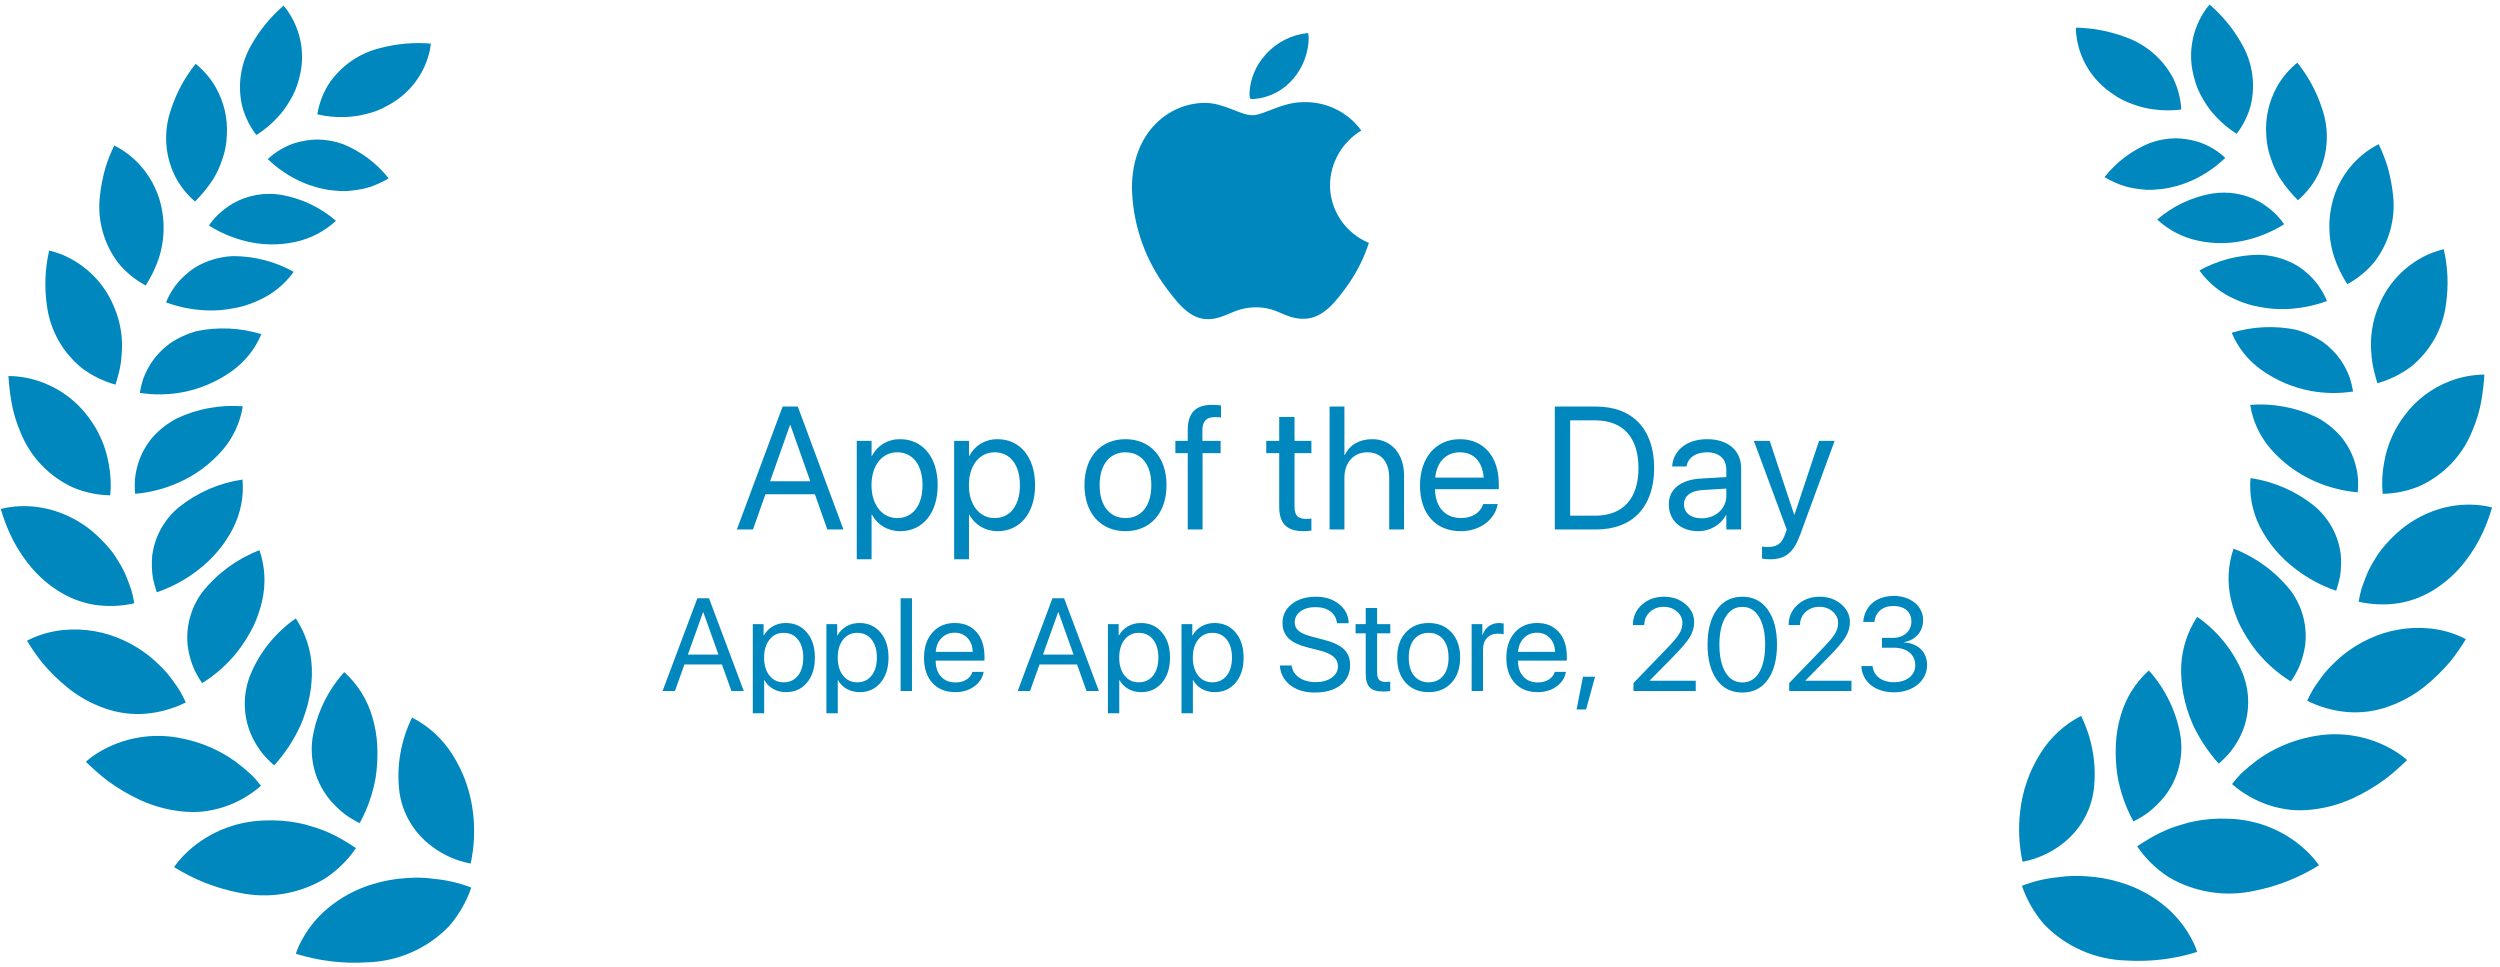
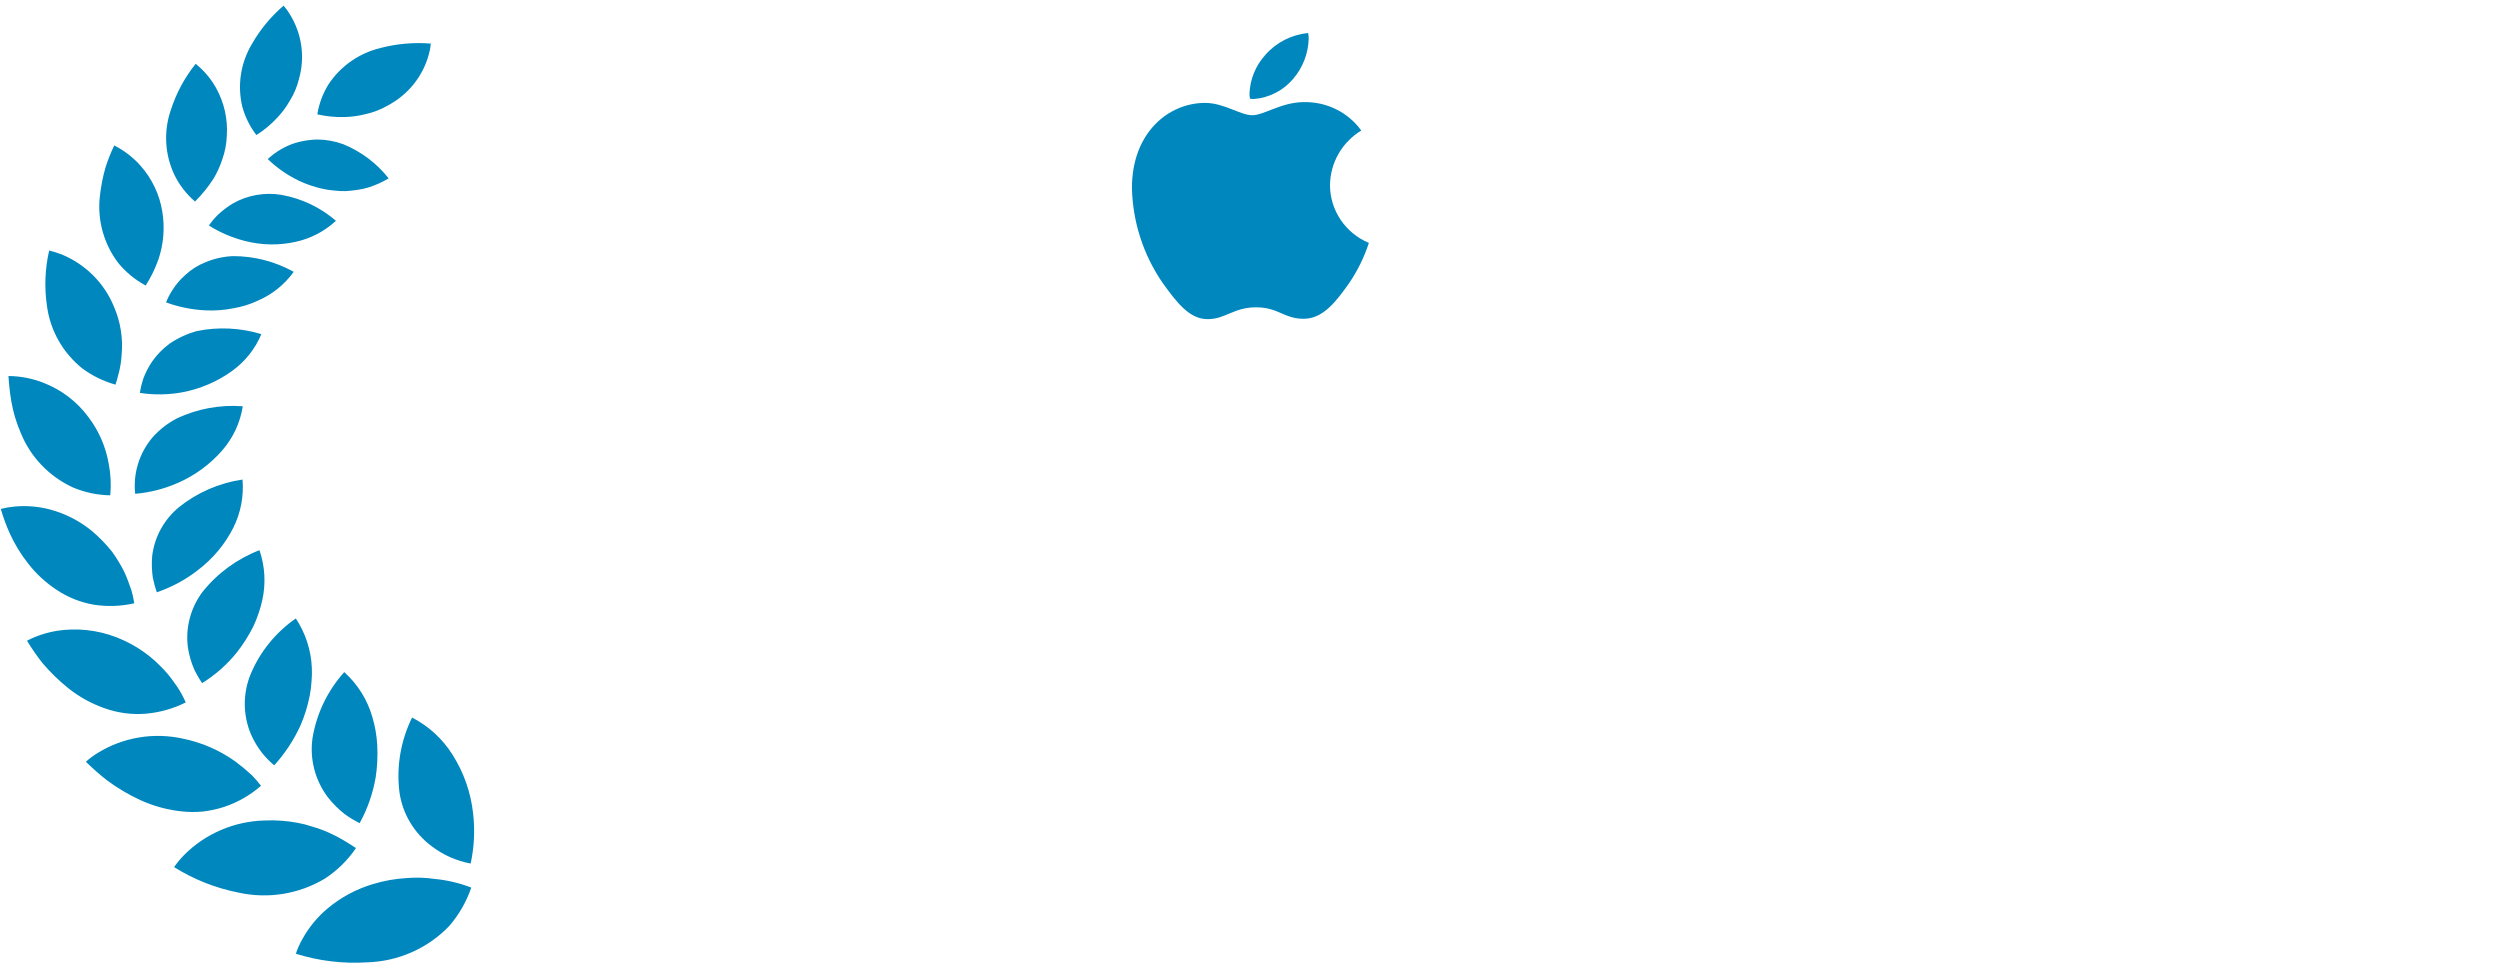
<svg xmlns="http://www.w3.org/2000/svg" width="287" height="111" viewBox="0 0 287 111" fill="none">
  <path fill-rule="evenodd" clip-rule="evenodd" d="M29.434 15.503C28.676 14.517 28.123 13.394 27.805 12.198C27.236 9.774 27.629 7.228 28.902 5.079C29.852 3.408 31.087 1.91 32.553 0.65C32.835 0.966 33.084 1.308 33.296 1.672C33.971 2.77 34.411 3.993 34.587 5.264C34.764 6.535 34.674 7.828 34.322 9.064C34.105 9.954 33.746 10.805 33.261 11.585C32.875 12.259 32.412 12.888 31.88 13.459C31.162 14.245 30.339 14.933 29.434 15.503ZM22.39 23.134C21.395 22.282 20.588 21.239 20.018 20.068C18.908 17.714 18.768 15.028 19.629 12.574C20.245 10.673 21.204 8.896 22.461 7.328C23.414 8.091 24.208 9.028 24.8 10.087C25.735 11.763 26.165 13.665 26.039 15.572C26.008 16.514 25.828 17.446 25.505 18.334C25.258 19.094 24.925 19.824 24.512 20.511C23.902 21.458 23.191 22.337 22.39 23.134ZM16.725 32.776C15.511 32.126 14.441 31.246 13.575 30.187C11.935 28.027 11.178 25.341 11.451 22.659C11.57 21.484 11.795 20.321 12.124 19.184C12.398 18.335 12.729 17.504 13.115 16.697C14.256 17.278 15.276 18.064 16.124 19.013C17.459 20.514 18.33 22.357 18.637 24.327C18.93 26.129 18.784 27.974 18.212 29.709C17.84 30.785 17.341 31.814 16.725 32.776ZM13.255 44.155C11.874 43.769 10.577 43.134 9.433 42.282C7.217 40.498 5.775 37.953 5.398 35.162C5.077 33.031 5.161 30.859 5.646 28.758C5.941 28.821 6.388 28.972 6.931 29.156L6.931 29.156L7.062 29.201C8.419 29.758 9.65 30.576 10.683 31.605C11.716 32.634 12.53 33.855 13.079 35.196C13.834 36.936 14.138 38.832 13.964 40.715C13.925 41.416 13.818 42.112 13.645 42.792C13.503 43.371 13.361 43.848 13.255 44.155ZM26.601 42.617C28.116 41.537 29.294 40.062 30.002 38.359C27.592 37.623 25.031 37.504 22.561 38.013C21.462 38.322 20.421 38.805 19.481 39.444C18.716 40.006 18.048 40.685 17.499 41.454C17.062 42.09 16.706 42.777 16.438 43.498C16.268 44.023 16.138 44.559 16.049 45.103C17.669 45.355 19.321 45.332 20.933 45.035C22.98 44.647 24.915 43.822 26.601 42.617ZM12.657 56.862C11.168 56.837 9.699 56.525 8.334 55.942C5.622 54.677 3.498 52.451 2.388 49.71C1.874 48.53 1.506 47.294 1.291 46.028C1.135 45.08 1.028 44.125 0.972 43.166C2.354 43.18 3.722 43.446 5.006 43.95C7.061 44.751 8.841 46.109 10.139 47.867C11.338 49.443 12.139 51.276 12.475 53.215C12.713 54.416 12.775 55.644 12.657 56.862ZM25.535 51.681C26.773 50.246 27.582 48.501 27.871 46.64C25.265 46.442 22.652 46.923 20.296 48.037C19.252 48.583 18.317 49.31 17.535 50.183C16.771 51.078 16.198 52.116 15.852 53.234C15.505 54.352 15.392 55.527 15.518 56.69C17.218 56.543 18.881 56.117 20.438 55.429C22.4 54.569 24.141 53.288 25.535 51.681ZM26.778 60.601C27.637 58.88 28.004 56.963 27.841 55.053C25.165 55.446 22.646 56.54 20.549 58.22C18.83 59.639 17.729 61.649 17.469 63.84C17.401 64.659 17.425 65.482 17.54 66.295C17.654 66.872 17.808 67.439 18 67.995C19.66 67.429 21.215 66.6 22.602 65.54C23.519 64.856 24.351 64.067 25.079 63.19C25.739 62.39 26.309 61.522 26.778 60.601ZM30.106 68.921C30.535 67.008 30.424 65.017 29.787 63.161C27.206 64.157 24.945 65.816 23.239 67.964C21.865 69.807 21.269 72.1 21.576 74.364C21.709 75.208 21.946 76.032 22.284 76.819C22.549 77.376 22.857 77.912 23.204 78.424C24.732 77.475 26.085 76.277 27.204 74.882C27.925 73.955 28.554 72.963 29.08 71.918C29.311 71.43 29.512 70.93 29.682 70.419C29.851 69.928 29.993 69.428 30.106 68.921ZM35.798 76.651C35.711 74.638 35.076 72.685 33.958 70.996C31.634 72.612 29.829 74.848 28.755 77.438C27.872 79.629 27.884 82.07 28.79 84.252C29.137 85.056 29.589 85.812 30.135 86.5C30.54 86.993 30.991 87.45 31.48 87.862C32.713 86.5 33.727 84.961 34.489 83.298C34.966 82.204 35.322 81.061 35.55 79.891C35.656 79.351 35.727 78.805 35.763 78.256C35.809 77.722 35.821 77.186 35.798 76.651ZM42.742 82.302C42.175 80.327 41.06 78.546 39.521 77.158C37.597 79.299 36.332 81.934 35.874 84.755C35.538 87.156 36.173 89.59 37.644 91.535C38.212 92.255 38.866 92.907 39.591 93.476C40.128 93.862 40.696 94.203 41.29 94.498C42.196 92.849 42.817 91.065 43.131 89.218C43.311 88.011 43.37 86.791 43.308 85.573C43.252 84.465 43.062 83.367 42.742 82.302ZM54.032 99.135C54.438 97.255 54.534 95.322 54.315 93.412C54.06 91.004 53.249 88.685 51.944 86.632C50.815 84.829 49.213 83.358 47.307 82.374C45.999 85.029 45.495 87.997 45.855 90.925C46.026 92.153 46.442 93.336 47.08 94.406C47.718 95.475 48.565 96.411 49.572 97.157C50.878 98.154 52.407 98.832 54.032 99.135ZM54.103 101.895C53.55 103.518 52.685 105.021 51.555 106.323C49.099 108.877 45.714 110.372 42.141 110.477C39.376 110.651 36.603 110.316 33.964 109.49C34.154 108.91 34.403 108.351 34.707 107.82C35.43 106.503 36.389 105.326 37.539 104.346C39.084 103.034 40.893 102.059 42.849 101.484C44.09 101.107 45.374 100.879 46.671 100.802C47.757 100.713 48.849 100.747 49.927 100.904C51.359 101.042 52.765 101.375 54.103 101.895ZM40.867 97.358C39.924 98.748 38.709 99.941 37.294 100.866C34.326 102.643 30.773 103.218 27.383 102.472C24.755 101.953 22.247 100.961 19.986 99.544C20.325 99.059 20.703 98.601 21.117 98.175C23.568 95.699 26.912 94.267 30.426 94.19C31.683 94.136 32.943 94.227 34.178 94.463C34.719 94.558 35.252 94.695 35.771 94.872C36.252 95.005 36.724 95.163 37.187 95.349C37.97 95.666 38.727 96.041 39.452 96.472C39.952 96.764 40.343 97.018 40.642 97.213C40.698 97.249 40.75 97.283 40.8 97.314L40.867 97.358ZM29.963 90.207C28.737 91.281 27.305 92.104 25.751 92.625C24.934 92.891 24.092 93.074 23.238 93.17C22.413 93.244 21.583 93.233 20.76 93.136C19.142 92.956 17.564 92.518 16.088 91.841C14.751 91.221 13.481 90.468 12.3 89.594C11.444 88.926 10.629 88.21 9.858 87.448C10.286 87.067 10.748 86.725 11.239 86.426C14.138 84.643 17.636 84.055 20.973 84.791C23.173 85.235 25.249 86.142 27.06 87.448C27.713 87.938 28.339 88.461 28.936 89.015C29.3 89.394 29.642 89.792 29.963 90.207ZM21.327 80.637C19.903 81.35 18.353 81.79 16.761 81.931C15.128 82.067 13.484 81.846 11.948 81.285C10.473 80.763 9.097 80.002 7.877 79.035C6.78 78.158 5.772 77.178 4.868 76.109C4.226 75.293 3.635 74.44 3.099 73.553C4.397 72.882 5.815 72.465 7.275 72.326C9.655 72.095 12.054 72.508 14.213 73.519C15.278 74.009 16.279 74.627 17.191 75.358C17.615 75.698 17.97 76.039 18.323 76.379L18.323 76.379C18.661 76.702 18.98 77.043 19.279 77.401C19.563 77.742 19.81 78.083 20.023 78.389C20.239 78.673 20.44 78.969 20.624 79.274C20.887 79.714 21.122 80.169 21.327 80.637ZM15.416 69.257C13.908 69.601 12.346 69.659 10.815 69.427C9.253 69.163 7.768 68.571 6.462 67.689C5.213 66.862 4.112 65.838 3.202 64.658C2.372 63.595 1.671 62.44 1.114 61.218C0.708 60.311 0.366 59.377 0.09 58.425C0.612 58.29 1.145 58.199 1.683 58.152C3.049 58.028 4.427 58.143 5.753 58.492C7.49 58.96 9.107 59.785 10.496 60.913C11.356 61.627 12.139 62.426 12.832 63.298C13.128 63.691 13.4 64.1 13.646 64.525C13.878 64.9 14.091 65.287 14.283 65.684C14.636 66.467 14.884 67.182 15.097 67.796C15.228 68.244 15.301 68.639 15.358 68.953L15.358 68.953L15.358 68.953C15.379 69.065 15.398 69.167 15.416 69.257ZM29.54 34.544C31.219 33.831 32.665 32.675 33.717 31.205C31.602 30.027 29.214 29.406 26.784 29.402C25.674 29.442 24.582 29.685 23.563 30.118C22.707 30.458 21.924 30.955 21.258 31.582C20.693 32.078 20.204 32.65 19.806 33.282C19.509 33.733 19.26 34.212 19.062 34.713C20.537 35.256 22.09 35.566 23.664 35.632C24.708 35.677 25.754 35.597 26.779 35.393C27.734 35.234 28.663 34.949 29.54 34.544ZM33.93 27.765C35.669 27.387 37.272 26.551 38.566 25.347C36.812 23.831 34.674 22.807 32.377 22.383C30.429 22.04 28.419 22.39 26.71 23.371C26.084 23.751 25.503 24.197 24.975 24.699C24.606 25.065 24.274 25.464 23.983 25.892C25.26 26.694 26.658 27.292 28.125 27.663C30.023 28.154 32.014 28.189 33.93 27.765ZM42.245 21.532C43.078 21.279 43.875 20.924 44.617 20.476C43.257 18.749 41.464 17.399 39.414 16.558C38.451 16.206 37.432 16.022 36.405 16.014C35.541 16.036 34.683 16.173 33.856 16.422C32.693 16.803 31.629 17.431 30.742 18.264C31.77 19.258 32.953 20.085 34.246 20.714C35.126 21.137 36.052 21.457 37.007 21.668C37.45 21.769 37.899 21.837 38.352 21.872C38.798 21.928 39.248 21.951 39.697 21.94C40.123 21.906 40.547 21.872 40.972 21.804C41.404 21.75 41.83 21.659 42.245 21.532ZM37.715 9.679C37.061 10.734 36.624 11.905 36.43 13.126C37.475 13.369 38.549 13.472 39.623 13.432C40.41 13.411 41.191 13.301 41.953 13.106C42.861 12.906 43.732 12.568 44.534 12.104C45.682 11.493 46.691 10.659 47.499 9.65C48.306 8.642 48.896 7.483 49.23 6.242C49.348 5.839 49.425 5.424 49.459 5.006C47.52 4.846 45.567 5.015 43.686 5.506C41.228 6.1 39.093 7.592 37.715 9.679Z" fill="#0087BD" />
-   <path fill-rule="evenodd" clip-rule="evenodd" d="M256.767 15.363C257.525 14.377 258.077 13.254 258.394 12.058C258.963 9.636 258.571 7.091 257.298 4.943C256.352 3.275 255.121 1.779 253.659 0.521C253.377 0.837 253.127 1.178 252.915 1.542C252.241 2.639 251.801 3.861 251.625 5.131C251.448 6.401 251.539 7.694 251.889 8.929C252.105 9.817 252.462 10.667 252.946 11.448C253.331 12.122 253.794 12.75 254.325 13.32C255.042 14.106 255.863 14.793 256.767 15.363ZM263.805 22.987C264.799 22.136 265.604 21.093 266.172 19.924C267.282 17.573 267.422 14.891 266.564 12.44C265.949 10.54 264.991 8.764 263.735 7.197C262.784 7.96 261.992 8.896 261.401 9.954C260.468 11.627 260.039 13.527 260.164 15.431C260.194 16.371 260.373 17.302 260.694 18.188C260.939 18.95 261.271 19.682 261.683 20.371C262.293 21.315 263.004 22.193 263.805 22.987ZM269.466 32.621C270.678 31.972 271.748 31.093 272.614 30.034C274.251 27.875 275.008 25.192 274.736 22.512C274.617 21.337 274.392 20.175 274.063 19.04C273.789 18.191 273.459 17.361 273.073 16.555C271.933 17.135 270.912 17.92 270.066 18.869C268.732 20.368 267.861 22.21 267.555 24.179C267.261 25.981 267.407 27.825 267.98 29.561C268.352 30.635 268.851 31.662 269.466 32.621ZM272.934 43.992C274.315 43.606 275.611 42.971 276.755 42.12C278.97 40.338 280.413 37.794 280.789 35.005C281.11 32.875 281.027 30.705 280.542 28.605C280.236 28.671 279.769 28.83 279.199 29.024L279.128 29.048C277.772 29.605 276.542 30.422 275.51 31.45C274.477 32.479 273.664 33.699 273.115 35.039C272.361 36.777 272.057 38.672 272.231 40.553C272.27 41.254 272.376 41.95 272.549 42.631C272.687 43.21 272.828 43.685 272.934 43.992ZM259.597 42.459C258.083 41.378 256.907 39.903 256.201 38.2C258.61 37.468 261.169 37.353 263.636 37.864C264.733 38.173 265.772 38.656 266.71 39.294C267.474 39.856 268.143 40.534 268.691 41.302C269.126 41.938 269.481 42.624 269.748 43.345C269.917 43.868 270.047 44.402 270.137 44.944C268.518 45.196 266.867 45.173 265.256 44.876C263.212 44.488 261.28 43.663 259.597 42.459ZM273.532 56.69C275.017 56.665 276.483 56.352 277.846 55.77C280.557 54.505 282.68 52.279 283.788 49.539C284.302 48.36 284.671 47.126 284.886 45.861C285.062 44.737 285.168 43.751 285.204 43.002C283.822 43.015 282.454 43.281 281.17 43.785C279.117 44.585 277.339 45.943 276.041 47.699C274.843 49.274 274.044 51.106 273.708 53.044C273.471 54.245 273.412 55.473 273.532 56.69ZM260.658 51.514C259.42 50.079 258.612 48.335 258.323 46.476C260.927 46.278 263.537 46.759 265.891 47.871C266.934 48.417 267.869 49.143 268.65 50.015C269.414 50.91 269.986 51.947 270.332 53.064C270.679 54.181 270.793 55.355 270.667 56.517C268.968 56.37 267.306 55.944 265.751 55.257C263.79 54.398 262.05 53.119 260.658 51.514ZM259.416 60.431C258.559 58.71 258.194 56.792 258.359 54.883C261.033 55.276 263.55 56.371 265.645 58.051C267.361 59.469 268.461 61.478 268.719 63.667C268.787 64.485 268.763 65.308 268.648 66.122C268.534 66.698 268.38 67.266 268.188 67.821C266.529 67.255 264.976 66.426 263.59 65.366C261.83 64.059 260.401 62.37 259.416 60.431ZM256.094 68.737C255.666 66.827 255.776 64.838 256.412 62.984C258.991 63.98 261.25 65.639 262.954 67.788C264.327 69.627 264.922 71.918 264.616 74.179C264.484 75.023 264.246 75.847 263.909 76.634C263.644 77.189 263.337 77.724 262.99 78.233C261.464 77.284 260.112 76.088 258.994 74.694C258.273 73.768 257.646 72.777 257.12 71.733C256.889 71.246 256.688 70.746 256.518 70.235C256.348 69.744 256.207 69.244 256.094 68.737ZM250.401 76.465C250.488 74.453 251.124 72.502 252.241 70.814C254.561 72.429 256.364 74.66 257.438 77.247C258.32 79.436 258.307 81.875 257.402 84.055C257.056 84.859 256.604 85.614 256.057 86.301C255.652 86.794 255.202 87.25 254.712 87.663C253.48 86.301 252.466 84.763 251.706 83.102C251.23 82.007 250.876 80.866 250.649 79.698C250.543 79.158 250.472 78.612 250.437 78.064C250.39 77.532 250.378 76.998 250.401 76.465ZM243.47 82.112C244.036 80.138 245.151 78.358 246.688 76.972C248.61 79.111 249.874 81.743 250.331 84.562C250.668 86.961 250.033 89.393 248.563 91.336C247.995 92.056 247.342 92.707 246.618 93.276C246.082 93.662 245.514 94.004 244.92 94.298C244.015 92.651 243.394 90.868 243.081 89.022C242.901 87.816 242.841 86.597 242.904 85.38C242.96 84.272 243.15 83.175 243.47 82.112ZM232.188 98.928C231.783 97.049 231.688 95.118 231.906 93.21C232.161 90.804 232.971 88.487 234.276 86.436C235.404 84.635 237.004 83.165 238.909 82.182C240.215 84.834 240.719 87.8 240.359 90.726C240.189 91.954 239.774 93.137 239.136 94.207C238.499 95.276 237.652 96.212 236.646 96.958C235.339 97.952 233.812 98.627 232.188 98.928ZM232.117 101.688C232.67 103.31 233.534 104.811 234.664 106.112C237.116 108.665 240.498 110.159 244.068 110.267C246.83 110.44 249.601 110.105 252.238 109.28C252.048 108.701 251.799 108.142 251.496 107.613C250.775 106.296 249.817 105.12 248.669 104.139C247.126 102.828 245.318 101.854 243.364 101.28C242.123 100.904 240.84 100.675 239.545 100.599C238.46 100.51 237.368 100.544 236.291 100.701C234.86 100.838 233.455 101.17 232.117 101.688ZM245.343 97.156C246.286 98.546 247.5 99.737 248.915 100.662C251.882 102.435 255.431 103.008 258.818 102.261C261.446 101.743 263.955 100.75 266.215 99.334C265.876 98.852 265.497 98.395 265.083 97.972C262.634 95.498 259.294 94.067 255.782 93.99C254.526 93.936 253.269 94.027 252.035 94.262C251.494 94.357 250.962 94.494 250.444 94.671C249.963 94.802 249.491 94.959 249.029 95.143C248.247 95.461 247.49 95.836 246.765 96.266C246.238 96.575 245.835 96.837 245.531 97.034L245.531 97.034L245.393 97.123L245.343 97.156ZM256.239 90.01C257.464 91.084 258.894 91.906 260.448 92.427C261.263 92.693 262.105 92.876 262.959 92.972C263.783 93.046 264.613 93.034 265.434 92.938C267.051 92.757 268.628 92.321 270.103 91.644C271.439 91.025 272.707 90.272 273.888 89.398C274.743 88.731 275.558 88.014 276.329 87.254C275.901 86.873 275.439 86.531 274.948 86.232C272.051 84.45 268.556 83.863 265.222 84.599C263.023 85.043 260.948 85.948 259.138 87.254C258.487 87.743 257.861 88.265 257.264 88.818C256.901 89.197 256.559 89.595 256.239 90.01ZM264.865 80.447C266.289 81.16 267.837 81.599 269.428 81.74C271.06 81.876 272.703 81.655 274.238 81.094C275.712 80.572 277.086 79.813 278.305 78.847C279.402 77.97 280.409 76.99 281.312 75.92C281.955 75.107 282.545 74.256 283.08 73.371C281.784 72.699 280.366 72.282 278.906 72.143C276.529 71.913 274.132 72.325 271.975 73.335C270.911 73.826 269.913 74.443 269.004 75.173C268.579 75.514 268.225 75.854 267.872 76.195C267.535 76.518 267.216 76.859 266.917 77.216C266.635 77.557 266.387 77.897 266.175 78.203C265.957 78.487 265.757 78.782 265.573 79.088C265.309 79.526 265.073 79.98 264.865 80.447ZM270.774 69.076C272.283 69.421 273.844 69.478 275.373 69.246C276.934 68.983 278.417 68.391 279.722 67.51C280.97 66.683 282.069 65.659 282.977 64.48C283.806 63.417 284.507 62.264 285.064 61.042C285.472 60.136 285.815 59.203 286.089 58.251C285.568 58.116 285.036 58.025 284.499 57.979C283.134 57.855 281.757 57.971 280.432 58.32C278.697 58.786 277.081 59.61 275.693 60.737C274.834 61.451 274.052 62.249 273.358 63.12C273.063 63.513 272.791 63.923 272.545 64.347C272.312 64.722 272.1 65.109 271.908 65.505C271.554 66.288 271.307 67.003 271.094 67.615C270.961 68.071 270.887 68.471 270.829 68.787C270.81 68.893 270.792 68.99 270.774 69.076ZM256.663 34.388C254.985 33.676 253.541 32.522 252.489 31.052C254.604 29.874 256.992 29.253 259.422 29.25C260.531 29.29 261.623 29.532 262.641 29.965C263.495 30.305 264.275 30.801 264.94 31.428C265.504 31.923 265.992 32.496 266.389 33.128C266.686 33.578 266.935 34.057 267.132 34.557C265.658 35.1 264.107 35.41 262.534 35.476C261.491 35.521 260.446 35.441 259.422 35.238C258.467 35.079 257.539 34.793 256.663 34.388ZM252.278 27.617C250.539 27.239 248.938 26.403 247.645 25.2C249.401 23.684 251.54 22.661 253.838 22.239C255.783 21.897 257.79 22.247 259.497 23.226C260.12 23.606 260.699 24.051 261.226 24.553C261.594 24.919 261.925 25.318 262.216 25.745C260.94 26.546 259.544 27.144 258.078 27.515C256.181 28.006 254.191 28.041 252.278 27.617ZM243.967 21.387C243.135 21.134 242.338 20.78 241.597 20.332C242.956 18.607 244.747 17.259 246.795 16.42C247.758 16.067 248.775 15.883 249.802 15.875C250.666 15.897 251.523 16.035 252.349 16.284C253.511 16.663 254.575 17.291 255.461 18.122C254.434 19.116 253.253 19.942 251.961 20.571C251.082 20.993 250.156 21.313 249.202 21.523C248.759 21.624 248.309 21.693 247.857 21.727C247.411 21.783 246.962 21.806 246.512 21.795L246.509 21.795C246.087 21.761 245.663 21.727 245.239 21.659C244.808 21.605 244.381 21.514 243.967 21.387ZM249.494 9.015C250.034 10.131 250.344 11.34 250.408 12.574C249.342 12.709 248.262 12.701 247.198 12.552C246.418 12.45 245.652 12.261 244.916 11.989C244.036 11.697 243.207 11.271 242.46 10.727C241.384 10.002 240.471 9.07 239.776 7.986C239.081 6.902 238.619 5.69 238.418 4.424C238.343 4.011 238.309 3.591 238.319 3.172C240.264 3.211 242.187 3.579 244.005 4.259C246.383 5.101 248.346 6.801 249.494 9.015Z" fill="#0087BD" />
-   <path d="M84.593 60.784H86.441L87.869 56.745H93.551L94.978 60.784H96.826L91.585 46.673H89.844L84.593 60.784ZM90.695 48.785H90.734L93.022 55.249H88.407L90.695 48.785ZM98.356 64.207H100.057V59.083H100.096C100.732 60.256 101.915 60.98 103.353 60.98C105.905 60.98 107.646 58.916 107.646 55.709V55.699C107.646 52.492 105.925 50.418 103.324 50.418C101.866 50.418 100.732 51.152 100.096 52.335H100.057V50.614H98.356V64.207ZM102.991 59.474C101.28 59.474 100.048 57.978 100.048 55.709V55.699C100.048 53.421 101.27 51.924 102.991 51.924C104.79 51.924 105.905 53.362 105.905 55.699V55.709C105.905 58.026 104.79 59.474 102.991 59.474ZM109.537 64.207H111.239V59.083H111.278C111.913 60.256 113.097 60.98 114.534 60.98C117.086 60.98 118.827 58.916 118.827 55.709V55.699C118.827 52.492 117.106 50.418 114.505 50.418C113.048 50.418 111.913 51.152 111.278 52.335H111.239V50.614H109.537V64.207ZM114.172 59.474C112.461 59.474 111.229 57.978 111.229 55.709V55.699C111.229 53.421 112.451 51.924 114.172 51.924C115.972 51.924 117.086 53.362 117.086 55.699V55.709C117.086 58.026 115.972 59.474 114.172 59.474ZM129.21 60.98C132.017 60.98 133.914 58.946 133.914 55.699V55.679C133.914 52.433 132.007 50.418 129.2 50.418C126.394 50.418 124.497 52.443 124.497 55.679V55.699C124.497 58.936 126.384 60.98 129.21 60.98ZM129.22 59.474C127.421 59.474 126.237 58.095 126.237 55.699V55.679C126.237 53.303 127.43 51.924 129.2 51.924C131 51.924 132.173 53.293 132.173 55.679V55.699C132.173 58.085 131.009 59.474 129.22 59.474ZM136.352 60.784H138.054V52.022H140.127V50.614H138.034V49.372C138.034 48.365 138.504 47.886 139.443 47.886C139.707 47.886 139.971 47.895 140.176 47.925V46.546C139.922 46.507 139.521 46.477 139.14 46.477C137.262 46.477 136.352 47.407 136.352 49.362V50.614H134.935V52.022H136.352V60.784ZM149.64 60.98C149.972 60.98 150.334 60.941 150.549 60.911V59.532C150.403 59.542 150.207 59.572 150.002 59.572C149.092 59.572 148.613 59.268 148.613 58.183V52.022H150.549V50.614H148.613V47.866H146.853V50.614H145.366V52.022H146.853V58.193C146.853 60.139 147.772 60.98 149.64 60.98ZM152.636 60.784H154.338V54.848C154.338 53.117 155.384 51.924 156.958 51.924C158.543 51.924 159.481 53.01 159.481 54.848V60.784H161.183V54.555C161.183 52.091 159.706 50.418 157.545 50.418C156.029 50.418 154.924 51.093 154.377 52.237H154.338V46.673H152.636V60.784ZM167.699 60.98C169.919 60.98 171.582 59.65 171.914 57.968L171.934 57.87H170.262L170.232 57.958C169.939 58.828 169.029 59.474 167.739 59.474C165.929 59.474 164.775 58.251 164.736 56.159H172.061V55.533C172.061 52.482 170.369 50.418 167.592 50.418C164.815 50.418 163.015 52.58 163.015 55.728V55.738C163.015 58.936 164.775 60.98 167.699 60.98ZM167.582 51.924C169.068 51.924 170.164 52.853 170.33 54.829H164.766C164.952 52.932 166.105 51.924 167.582 51.924ZM178.493 60.784H183.236C187.431 60.784 189.896 58.173 189.896 53.724V53.704C189.896 49.274 187.412 46.673 183.236 46.673H178.493V60.784ZM180.253 59.2V48.257H183.119C186.316 48.257 188.096 50.203 188.096 53.724V53.743C188.096 57.244 186.316 59.2 183.119 59.2H180.253ZM194.965 60.98C196.324 60.98 197.546 60.246 198.143 59.132H198.182V60.784H199.884V53.753C199.884 51.719 198.378 50.418 195.972 50.418C193.576 50.418 192.119 51.768 191.972 53.44L191.963 53.548H193.605L193.625 53.46C193.821 52.55 194.642 51.924 195.952 51.924C197.37 51.924 198.182 52.677 198.182 53.919V54.77L195.268 54.936C192.931 55.073 191.581 56.159 191.581 57.89V57.909C191.581 59.757 192.941 60.98 194.965 60.98ZM193.322 57.909V57.89C193.322 56.941 194.104 56.335 195.464 56.257L198.182 56.09V56.922C198.182 58.398 196.95 59.503 195.346 59.503C194.124 59.503 193.322 58.887 193.322 57.909ZM203.193 64.207C205.031 64.207 205.921 63.366 206.645 61.42L210.615 50.614H208.825L206.009 59.083H205.97L203.163 50.614H201.344L205.119 60.794L204.914 61.371C204.503 62.525 203.907 62.799 202.831 62.799C202.625 62.799 202.43 62.769 202.283 62.74V64.129C202.498 64.168 202.86 64.207 203.193 64.207Z" fill="#0087BD" />
-   <path fill-rule="evenodd" clip-rule="evenodd" d="M216.05 73.229V74.357H217.394C218.923 74.357 219.873 75.136 219.873 76.398C219.873 77.519 218.856 78.32 217.438 78.32C215.998 78.32 215.086 77.563 214.967 76.465H213.683C213.779 78.239 215.212 79.478 217.453 79.478C219.554 79.478 221.231 78.194 221.231 76.353C221.231 74.847 220.192 73.845 218.574 73.748V73.719C219.91 73.481 220.771 72.516 220.771 71.173C220.771 69.562 219.323 68.412 217.409 68.412C215.397 68.412 214.046 69.577 213.898 71.396H215.182C215.301 70.275 216.117 69.57 217.349 69.57C218.707 69.57 219.427 70.29 219.427 71.351C219.427 72.435 218.566 73.229 217.334 73.229H216.05ZM82.879 76.279L83.967 79.326H85.385L81.393 68.681H80.057L76.064 79.326H77.483L78.571 76.279H82.879ZM78.969 75.15L80.702 70.297H80.747L82.481 75.15H78.969ZM92.628 72.606C92.017 71.883 91.212 71.521 90.211 71.521C89.656 71.521 89.158 71.649 88.717 71.905C88.277 72.16 87.934 72.51 87.689 72.952H87.66V71.654H86.421V81.885H87.727V78.079H87.757C87.992 78.507 88.327 78.844 88.763 79.09C89.198 79.335 89.69 79.459 90.241 79.459C91.227 79.459 92.025 79.097 92.635 78.374C93.246 77.646 93.55 76.685 93.55 75.49C93.55 74.29 93.243 73.329 92.628 72.606ZM91.607 77.563C91.201 78.074 90.651 78.33 89.956 78.33C89.285 78.33 88.745 78.072 88.335 77.555C87.925 77.034 87.719 76.346 87.719 75.49C87.719 74.639 87.925 73.953 88.335 73.432C88.745 72.91 89.285 72.65 89.956 72.65C90.651 72.65 91.201 72.906 91.607 73.417C92.012 73.928 92.215 74.619 92.215 75.49C92.215 76.36 92.012 77.051 91.607 77.563ZM101.078 72.606C100.468 71.883 99.662 71.521 98.662 71.521C98.106 71.521 97.608 71.649 97.168 71.905C96.728 72.16 96.385 72.51 96.14 72.952H96.109V71.654H94.871V81.885H96.177V78.079H96.207C96.443 78.507 96.778 78.844 97.213 79.09C97.648 79.335 98.141 79.459 98.691 79.459C99.677 79.459 100.475 79.097 101.085 78.374C101.696 77.646 102.001 76.685 102.001 75.49C102.001 74.29 101.693 73.329 101.078 72.606ZM100.057 77.563C99.652 78.074 99.102 78.33 98.406 78.33C97.736 78.33 97.196 78.072 96.785 77.555C96.375 77.034 96.17 76.346 96.17 75.49C96.17 74.639 96.375 73.953 96.785 73.432C97.196 72.91 97.736 72.65 98.406 72.65C99.102 72.65 99.652 72.906 100.057 73.417C100.463 73.928 100.665 74.619 100.665 75.49C100.665 76.36 100.463 77.051 100.057 77.563ZM103.39 68.681V79.326H104.695V68.681H103.39ZM108.079 73.255C108.48 72.842 108.983 72.635 109.589 72.635C110.199 72.635 110.694 72.839 111.075 73.247C111.454 73.655 111.652 74.184 111.667 74.833H107.427C107.467 74.189 107.685 73.663 108.079 73.255ZM112.92 77.127H111.638C111.527 77.496 111.299 77.791 110.955 78.013C110.609 78.234 110.191 78.345 109.701 78.345C109.001 78.345 108.445 78.123 108.035 77.681C107.624 77.238 107.419 76.648 107.419 75.91V75.837H113.018V75.35C113.018 74.184 112.712 73.255 112.102 72.561C111.492 71.868 110.662 71.521 109.611 71.521C108.541 71.521 107.682 71.888 107.037 72.62C106.396 73.353 106.077 74.319 106.077 75.519C106.077 76.729 106.396 77.688 107.037 78.396C107.677 79.104 108.555 79.459 109.671 79.459C110.516 79.459 111.239 79.24 111.84 78.802C112.445 78.364 112.806 77.806 112.92 77.127ZM123.645 76.279L124.733 79.326H126.151L122.159 68.681H120.823L116.831 79.326H118.248L119.337 76.279H123.645ZM119.735 75.15L121.468 70.297H121.514L123.247 75.15H119.735ZM133.393 72.606C132.783 71.883 131.978 71.521 130.977 71.521C130.421 71.521 129.924 71.649 129.484 71.905C129.043 72.16 128.701 72.51 128.455 72.952H128.425V71.654H127.187V81.885H128.492V78.079H128.523C128.758 78.507 129.093 78.844 129.529 79.09C129.964 79.335 130.457 79.459 131.007 79.459C131.993 79.459 132.79 79.097 133.401 78.374C134.011 77.646 134.317 76.685 134.317 75.49C134.317 74.29 134.009 73.329 133.393 72.606ZM132.372 77.563C131.968 78.074 131.417 78.33 130.722 78.33C130.051 78.33 129.511 78.072 129.1 77.555C128.69 77.034 128.486 76.346 128.486 75.49C128.486 74.639 128.69 73.953 129.1 73.432C129.511 72.91 130.051 72.65 130.722 72.65C131.417 72.65 131.968 72.906 132.372 73.417C132.778 73.928 132.98 74.619 132.98 75.49C132.98 76.36 132.778 77.051 132.372 77.563ZM141.844 72.606C141.233 71.883 140.428 71.521 139.427 71.521C138.872 71.521 138.374 71.649 137.934 71.905C137.493 72.16 137.15 72.51 136.905 72.952H136.876V71.654H135.637V81.885H136.943V78.079H136.974C137.208 78.507 137.543 78.844 137.978 79.09C138.415 79.335 138.907 79.459 139.458 79.459C140.443 79.459 141.241 79.097 141.852 78.374C142.462 77.646 142.767 76.685 142.767 75.49C142.767 74.29 142.459 73.329 141.844 72.606ZM140.823 77.563C140.418 78.074 139.868 78.33 139.172 78.33C138.502 78.33 137.961 78.072 137.551 77.555C137.141 77.034 136.935 76.346 136.935 75.49C136.935 74.639 137.141 73.953 137.551 73.432C137.961 72.91 138.502 72.65 139.172 72.65C139.868 72.65 140.418 72.906 140.823 73.417C141.228 73.928 141.431 74.619 141.431 75.49C141.431 76.36 141.228 77.051 140.823 77.563ZM148.283 76.397H146.925C146.99 77.336 147.388 78.089 148.118 78.654C148.849 79.22 149.789 79.503 150.94 79.503C152.186 79.503 153.171 79.22 153.897 78.654C154.627 78.084 154.992 77.312 154.992 76.338C154.992 75.576 154.747 74.966 154.257 74.509C153.766 74.051 152.961 73.685 151.84 73.41L150.707 73.115C149.972 72.928 149.441 72.706 149.116 72.451C148.796 72.19 148.635 71.858 148.635 71.455C148.635 70.933 148.855 70.511 149.296 70.186C149.741 69.861 150.315 69.699 151.015 69.699C151.72 69.699 152.293 69.864 152.733 70.193C153.173 70.523 153.424 70.973 153.484 71.543H154.834C154.805 70.653 154.437 69.925 153.732 69.36C153.025 68.789 152.135 68.504 151.06 68.504C149.934 68.504 149.013 68.784 148.298 69.345C147.587 69.906 147.232 70.629 147.232 71.514C147.232 72.237 147.463 72.824 147.923 73.277C148.383 73.724 149.114 74.073 150.114 74.324L151.503 74.678C152.233 74.865 152.763 75.104 153.094 75.394C153.429 75.684 153.596 76.053 153.596 76.5C153.596 77.022 153.356 77.454 152.876 77.799C152.4 78.138 151.798 78.308 151.067 78.308C150.292 78.308 149.649 78.133 149.139 77.784C148.634 77.435 148.348 76.972 148.283 76.397ZM158.092 69.802H156.786V71.654H155.623V72.709H156.786V77.334C156.786 78.072 156.938 78.598 157.244 78.912C157.549 79.227 158.059 79.385 158.775 79.385C159.155 79.385 159.43 79.365 159.6 79.326V78.249C159.45 78.273 159.269 78.286 159.06 78.286C158.725 78.286 158.48 78.204 158.324 78.042C158.17 77.875 158.092 77.617 158.092 77.268V72.709H159.608V71.654H158.092V69.802ZM161.387 78.389C162.047 79.102 162.923 79.459 164.013 79.459C165.098 79.459 165.972 79.1 166.633 78.381C167.292 77.663 167.623 76.7 167.623 75.49C167.623 74.275 167.292 73.311 166.633 72.598C165.972 71.88 165.098 71.521 164.013 71.521C162.923 71.521 162.047 71.88 161.387 72.598C160.726 73.311 160.395 74.275 160.395 75.49C160.395 76.704 160.726 77.671 161.387 78.389ZM164.013 78.33C163.313 78.33 162.755 78.079 162.34 77.577C161.929 77.076 161.724 76.38 161.724 75.49C161.724 74.6 161.929 73.904 162.34 73.402C162.755 72.901 163.313 72.65 164.013 72.65C164.713 72.65 165.268 72.901 165.679 73.402C166.089 73.899 166.294 74.595 166.294 75.49C166.294 76.385 166.089 77.083 165.679 77.585C165.268 78.081 164.713 78.33 164.013 78.33ZM168.944 71.654V79.326H170.249V74.546C170.249 74.005 170.402 73.569 170.707 73.24C171.012 72.91 171.417 72.746 171.923 72.746C172.248 72.746 172.481 72.77 172.621 72.819V71.573C172.376 71.538 172.2 71.521 172.096 71.521C171.64 71.521 171.242 71.647 170.902 71.897C170.567 72.143 170.335 72.48 170.204 72.908H170.174V71.654H168.944ZM174.932 73.255C175.333 72.842 175.835 72.635 176.441 72.635C177.051 72.635 177.547 72.839 177.926 73.247C178.307 73.655 178.505 74.184 178.52 74.833H174.28C174.319 74.189 174.537 73.663 174.932 73.255ZM179.773 77.127H178.489C178.38 77.496 178.152 77.791 177.806 78.013C177.461 78.234 177.044 78.345 176.554 78.345C175.853 78.345 175.297 78.123 174.887 77.681C174.477 77.238 174.272 76.648 174.272 75.91V75.837H179.871V75.35C179.871 74.184 179.565 73.255 178.955 72.561C178.344 71.868 177.514 71.521 176.463 71.521C175.392 71.521 174.535 71.888 173.889 72.62C173.249 73.353 172.928 74.319 172.928 75.519C172.928 76.729 173.249 77.688 173.889 78.396C174.53 79.104 175.408 79.459 176.523 79.459C177.369 79.459 178.092 79.24 178.692 78.802C179.297 78.364 179.657 77.806 179.773 77.127ZM180.997 81.443H182.084L183.113 77.688H181.725L180.997 81.443ZM188.479 69.434C187.798 70.048 187.458 70.82 187.458 71.75V71.757H188.764V71.75C188.764 71.155 188.976 70.658 189.402 70.26C189.826 69.861 190.357 69.662 190.993 69.662C191.588 69.662 192.094 69.842 192.509 70.201C192.929 70.56 193.139 70.995 193.139 71.506C193.139 71.949 193.019 72.365 192.778 72.753C192.544 73.142 192.064 73.712 191.338 74.464L187.526 78.411V79.326H194.67V78.145H189.394V78.116L192.133 75.335C193.044 74.41 193.664 73.675 193.995 73.129C194.325 72.583 194.49 72.015 194.49 71.425C194.49 70.609 194.155 69.918 193.484 69.352C192.814 68.787 191.996 68.504 191.03 68.504C190.009 68.504 189.159 68.814 188.479 69.434ZM197.079 78.027C197.784 79.011 198.765 79.503 200.02 79.503C201.271 79.503 202.247 79.008 202.947 78.02C203.648 77.032 203.998 75.689 203.998 73.992C203.998 72.305 203.646 70.97 202.94 69.987C202.239 68.998 201.266 68.504 200.02 68.504C198.776 68.504 197.797 69.001 197.087 69.994C196.381 70.983 196.028 72.318 196.028 74C196.028 75.696 196.379 77.039 197.079 78.027ZM200.02 78.345C199.186 78.345 198.537 77.956 198.077 77.179C197.617 76.402 197.386 75.34 197.386 73.992C197.386 72.674 197.619 71.624 198.085 70.843C198.55 70.061 199.195 69.67 200.02 69.67C200.847 69.67 201.489 70.061 201.949 70.843C202.41 71.62 202.64 72.672 202.64 74C202.64 75.347 202.412 76.409 201.957 77.186C201.502 77.959 200.856 78.345 200.02 78.345ZM206.355 69.434C205.675 70.048 205.335 70.82 205.335 71.75V71.757H206.64V71.75C206.64 71.155 206.852 70.658 207.278 70.26C207.703 69.861 208.234 69.662 208.869 69.662C209.464 69.662 209.97 69.842 210.385 70.201C210.805 70.56 211.016 70.995 211.016 71.506C211.016 71.949 210.896 72.365 210.655 72.753C210.42 73.142 209.94 73.712 209.214 74.464L205.402 78.411V79.326H212.546V78.145H207.27V78.116L210.01 75.335C210.921 74.41 211.541 73.675 211.871 73.129C212.201 72.583 212.366 72.015 212.366 71.425C212.366 70.609 212.031 69.918 211.361 69.352C210.69 68.787 209.872 68.504 208.906 68.504C207.886 68.504 207.035 68.814 206.355 69.434Z" fill="#0087BD" />
  <path d="M143.949 11.369C144.824 11.297 145.676 11.053 146.453 10.651C147.231 10.249 147.918 9.698 148.475 9.03C149.573 7.738 150.194 6.119 150.238 4.436C150.24 4.219 150.218 4.002 150.174 3.789C148.271 3.973 146.513 4.87 145.266 6.295C144.15 7.524 143.503 9.097 143.44 10.743C143.441 10.94 143.462 11.135 143.503 11.328C143.65 11.355 143.799 11.369 143.949 11.369ZM138.638 36.639C140.698 36.639 141.616 35.281 144.184 35.281C146.796 35.281 147.371 36.596 149.665 36.596C151.917 36.596 153.426 34.55 154.852 32.545C155.837 31.107 156.609 29.539 157.147 27.888C155.823 27.333 154.694 26.408 153.901 25.227C153.108 24.046 152.685 22.663 152.685 21.247C152.697 19.991 153.033 18.757 153.66 17.662C154.287 16.567 155.185 15.645 156.273 14.983C155.527 13.949 154.535 13.111 153.382 12.543C152.231 11.975 150.954 11.694 149.665 11.725C147.136 11.725 145.075 13.229 143.779 13.229C142.377 13.229 140.528 11.813 138.34 11.813C134.176 11.813 129.947 15.196 129.947 21.586C130.031 25.467 131.25 29.242 133.458 32.46C135.111 34.759 136.555 36.639 138.638 36.639Z" fill="#0087BD" />
</svg>